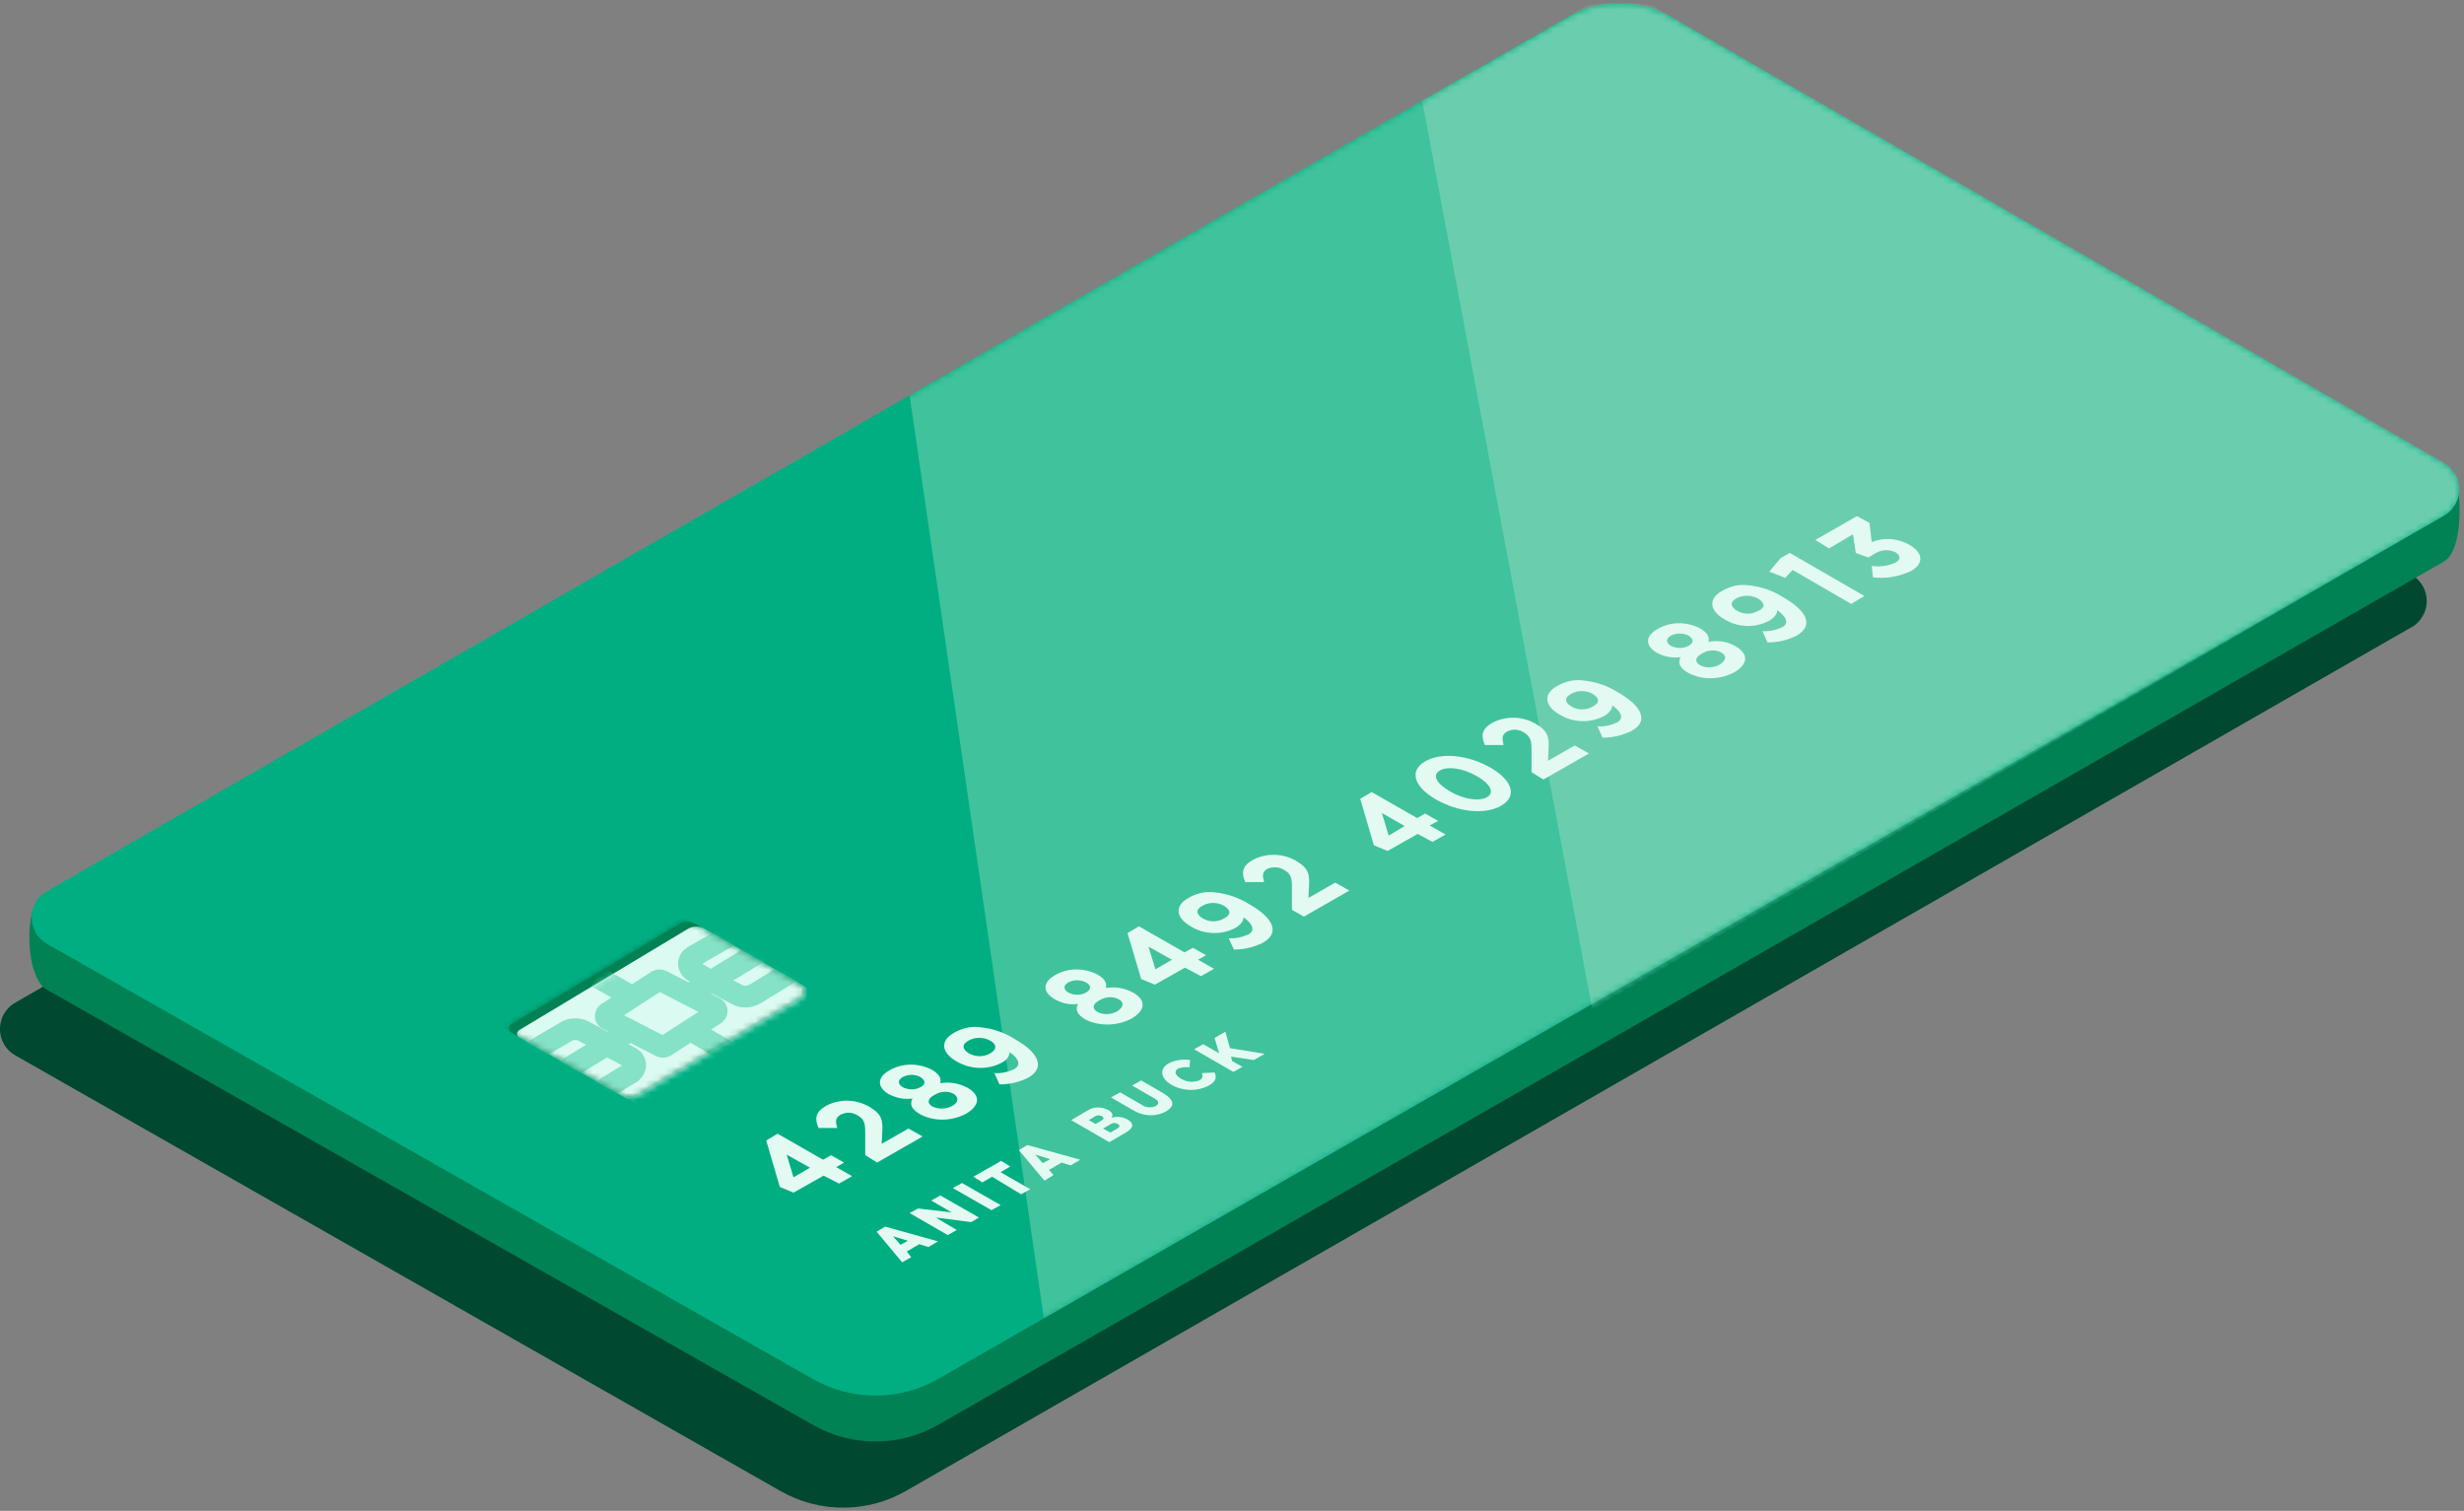
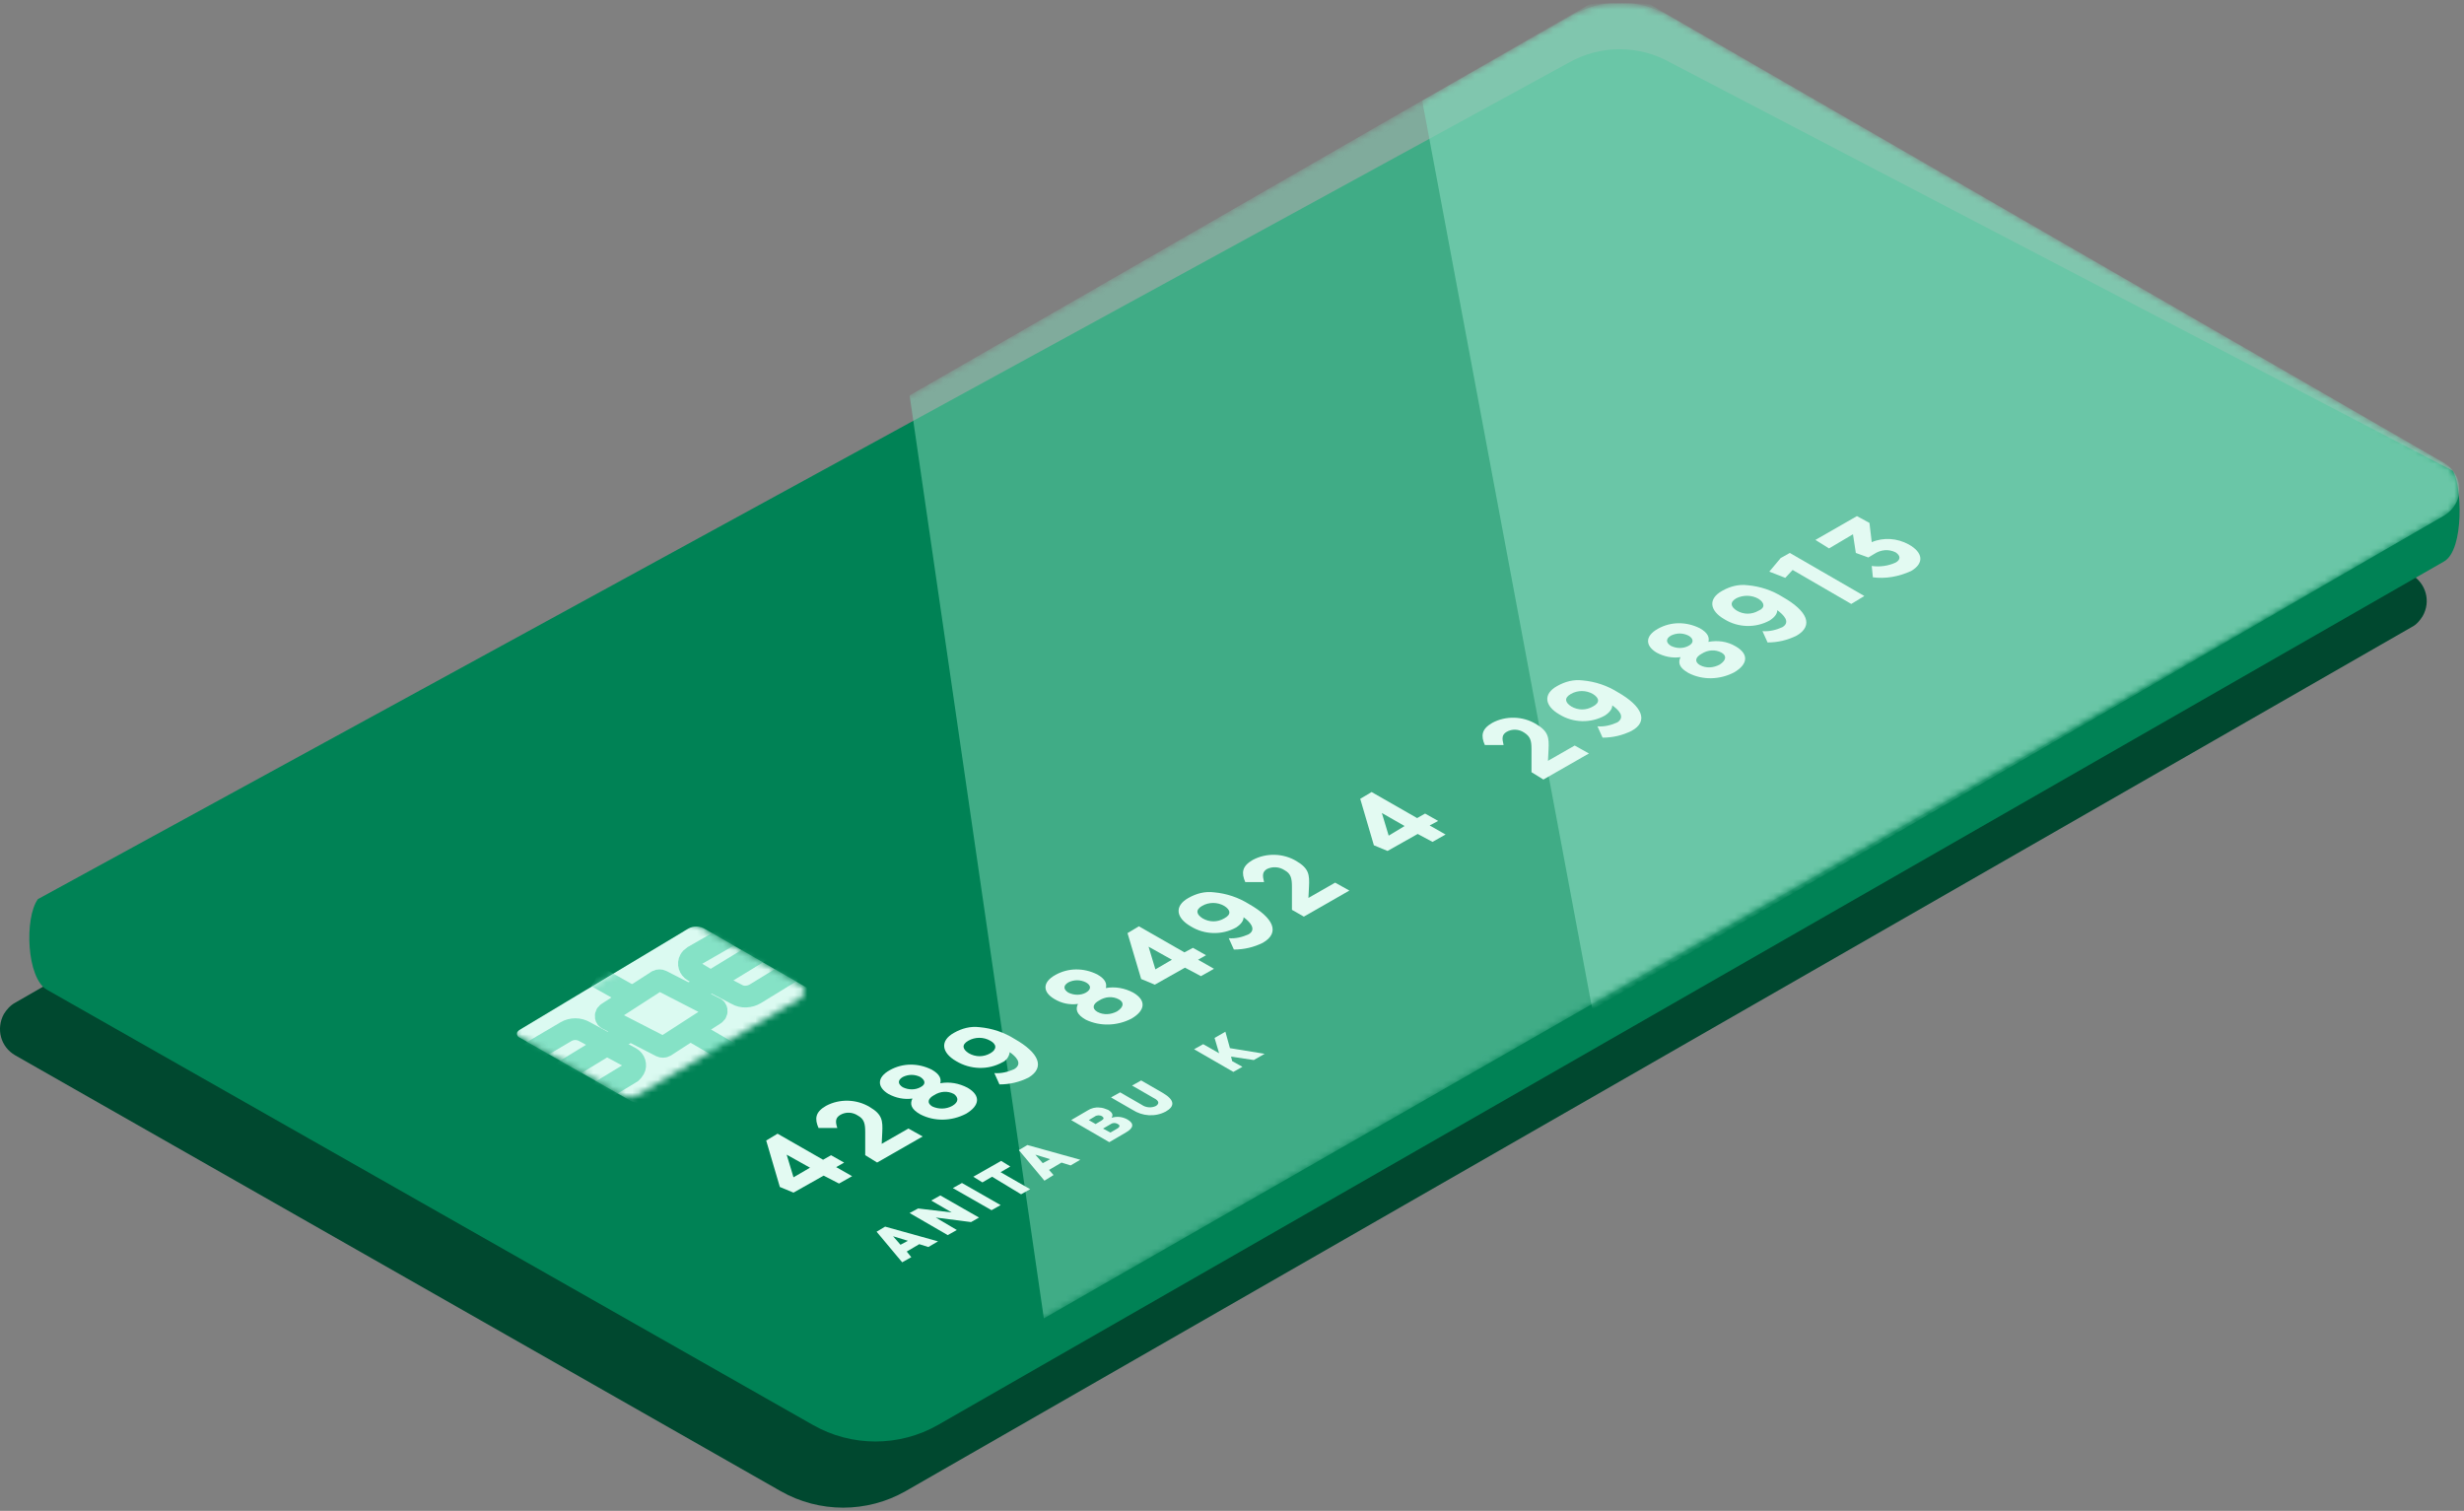
<svg xmlns="http://www.w3.org/2000/svg" width="380" height="233" viewBox="0 0 380 233" fill="none">
  <rect x="0" y="0" width="380" height="233" fill="#808080" stroke="none" />
  <g clip-path="url(#clip0_132_48506)">
    <path d="M252.786 19.801L371.947 88.654C374.14 89.965 374.929 92.759 373.616 95.031C373.176 95.729 372.651 96.343 371.947 96.693L139.681 229.943C133.713 233.351 126.343 233.351 120.375 229.943L2.351 162.748C0.07 161.437 -0.631 158.643 0.598 156.371C1.038 155.673 1.562 155.059 2.351 154.625L237.082 19.713C241.91 17.003 247.874 17.003 252.789 19.801H252.786Z" fill="#00482F" />
    <path d="M257.687 9.687L378.253 72.597C379.658 74.693 380.094 84.742 376.936 86.576L144.666 219.741C138.698 223.149 131.329 223.149 125.36 219.741L7.252 152.634C4.094 150.888 3.742 141.537 5.847 138.655L241.891 9.687C246.807 6.892 252.771 6.892 257.687 9.687Z" fill="#008255" />
-     <path d="M257.686 2.608L376.935 71.461C379.129 72.772 379.918 75.566 378.604 77.838C378.164 78.536 377.64 79.15 376.935 79.5L144.666 212.662C138.697 216.07 131.328 216.07 125.36 212.662L7.252 145.559C4.97 144.248 4.269 141.453 5.498 139.181C5.938 138.484 6.463 137.87 7.252 137.435L241.979 2.52C246.806 -0.19 252.771 -0.19 257.686 2.608Z" fill="#00AE82" />
    <mask id="mask0_132_48506" style="mask-type:luminance" maskUnits="userSpaceOnUse" x="4" y="0" width="376" height="216">
      <path d="M257.686 2.608L376.935 71.461C379.129 72.772 379.918 75.566 378.604 77.838C378.164 78.536 377.64 79.15 376.935 79.5L144.666 212.662C138.697 216.07 131.328 216.07 125.36 212.662L7.252 145.559C4.97 144.248 4.269 141.453 5.498 139.181C5.938 138.484 6.463 137.87 7.252 137.435L241.979 2.52C246.806 -0.19 252.771 -0.19 257.686 2.608Z" fill="white" />
    </mask>
    <g mask="url(#mask0_132_48506)">
      <path opacity="0.5" d="M140.278 60.977L160.985 203.315L376.935 79.5C380.093 77.666 380.093 73.21 376.935 71.373L249.788 -2.024L140.278 60.977Z" fill="#81D6B8" />
      <path opacity="0.65" d="M219.339 15.542L245.577 155.695L376.939 79.5C380.449 77.228 379.573 72.947 376.939 71.461L257.334 2.432C252.683 -0.278 246.979 -0.278 242.327 2.432L219.339 15.538V15.542Z" fill="#81D6B8" />
    </g>
    <path d="M127.025 181.297L122.374 183.919L120.269 183.046L118.163 175.88L119.916 174.831L126.937 178.849L128.166 178.152L130.184 179.288L128.955 179.985L131.413 181.384L129.395 182.52L127.025 181.297ZM124.92 180.073L121.321 178.064L122.374 181.56L124.92 180.073Z" fill="#E3FAF2" />
    <path d="M133.434 178.148V174.565C133.434 173.254 133.258 172.556 132.293 172.03C131.504 171.504 130.452 171.42 129.571 171.942C128.871 172.381 128.783 172.903 129.131 173.951H126.237C125.624 172.552 125.709 171.504 127.378 170.543C129.483 169.407 132.117 169.495 134.135 170.719C136.064 171.855 136.152 172.815 136.064 174.649L135.976 176.395L140.099 174.035L142.293 175.259L135.272 179.277L133.43 178.141L133.434 178.148Z" fill="#E3FAF2" />
    <path d="M141.944 171.858C140.539 171.073 140.275 170.284 140.715 169.411C139.398 169.586 138.169 169.323 137.028 168.713C135.275 167.665 135.187 166.178 137.204 165.042C139.222 163.906 141.592 163.906 143.697 164.955C144.926 165.652 145.19 166.354 145.014 167.051C146.419 166.788 147.908 167.051 149.225 167.749C151.331 168.973 151.067 170.543 148.961 171.767C146.767 172.903 144.134 172.99 141.94 171.854L141.944 171.858ZM141.944 166.091C141.067 165.652 140.102 165.652 139.222 166.091C138.345 166.617 138.521 167.227 139.222 167.665C140.099 168.103 141.151 168.103 141.944 167.665C142.82 167.227 142.732 166.617 141.944 166.091ZM147.12 168.713C146.155 168.187 145.014 168.275 144.049 168.889C143.085 169.414 142.909 170.112 143.785 170.634C144.75 171.073 145.891 171.073 146.855 170.547C147.908 169.937 147.82 169.236 147.12 168.713Z" fill="#E3FAF2" />
    <path d="M155.721 162.248C155.633 162.946 155.193 163.559 154.581 163.822C152.387 165.046 149.665 164.958 147.472 163.647C145.19 162.336 144.926 160.502 147.119 159.278C148.348 158.581 149.665 158.23 151.066 158.405C152.996 158.581 154.841 159.191 156.506 160.239C160.193 162.336 161.246 164.608 158.612 166.182C157.207 166.88 155.718 167.23 154.137 167.23L153.348 165.484C154.401 165.572 155.454 165.309 156.418 164.874C157.823 164.001 156.594 162.865 155.718 162.252L155.721 162.248ZM152.739 160.502C151.686 159.892 150.369 159.892 149.317 160.502C148.264 161.112 148.44 161.813 149.405 162.423C150.457 163.033 151.686 163.033 152.739 162.423C153.792 161.813 153.704 161.024 152.739 160.502Z" fill="#E3FAF2" />
    <path d="M167.478 157.266C166.073 156.48 165.809 155.691 166.249 154.818C164.932 154.994 163.703 154.731 162.563 154.033C160.809 152.985 160.721 151.498 162.739 150.362C164.756 149.226 167.126 149.226 169.231 150.274C170.46 150.972 170.724 151.673 170.548 152.371C171.953 152.108 173.442 152.371 174.759 153.069C176.865 154.292 176.601 155.863 174.495 157.087C172.302 158.223 169.668 158.31 167.474 157.262L167.478 157.266ZM167.478 151.498C166.601 151.06 165.637 151.06 164.756 151.498C163.879 152.024 164.056 152.634 164.756 153.072C165.633 153.511 166.686 153.511 167.478 153.072C168.355 152.546 168.267 151.936 167.478 151.498ZM172.566 154.121C171.601 153.595 170.46 153.682 169.495 154.296C168.531 154.822 168.355 155.52 169.231 156.042C170.196 156.568 171.337 156.48 172.302 155.954C173.354 155.257 173.354 154.555 172.566 154.121Z" fill="#E3FAF2" />
    <path d="M182.749 149.226L178.098 151.849L175.992 150.976L173.887 143.897L175.64 142.849L182.661 146.866L183.978 146.169L185.995 147.305L184.767 148.002L187.224 149.401L185.207 150.537L182.749 149.226ZM180.732 148.002L177.133 145.993L178.186 149.489L180.732 148.002Z" fill="#E3FAF2" />
    <path d="M191.788 141.45C191.788 141.976 191.435 142.498 190.647 143.024C188.453 144.248 185.731 144.16 183.626 142.849C181.344 141.537 181.08 139.704 183.274 138.48C184.503 137.782 185.819 137.432 187.221 137.607C189.15 137.782 190.995 138.392 192.661 139.441C196.347 141.537 197.488 143.809 194.766 145.384C193.361 146.081 191.872 146.432 190.291 146.432L189.502 144.686C190.555 144.774 191.608 144.511 192.573 144.076C193.889 143.291 192.661 142.067 191.784 141.453L191.788 141.45ZM188.805 139.704C187.753 139.094 186.436 139.094 185.383 139.704C184.33 140.314 184.506 141.015 185.471 141.625C186.524 142.235 187.753 142.235 188.805 141.625C189.946 141.015 189.77 140.314 188.805 139.704Z" fill="#E3FAF2" />
    <path d="M199.244 140.314V136.73C199.244 135.419 199.068 134.721 198.104 134.195C197.315 133.669 196.262 133.585 195.382 134.02C194.681 134.458 194.681 134.981 194.942 136.029H192.047C191.435 134.63 191.519 133.582 193.188 132.621C195.294 131.485 197.928 131.573 199.945 132.796C201.875 133.932 201.963 134.893 201.875 136.727L201.786 138.473L205.91 136.113L208.103 137.337L201.082 141.355L199.241 140.306L199.244 140.314Z" fill="#E3FAF2" />
    <path d="M218.639 128.607L213.987 131.229L211.882 130.356L209.776 123.19L211.53 122.141L218.551 126.159L219.78 125.462L221.797 126.598L220.48 127.295L222.938 128.694L220.92 129.83L218.639 128.607ZM216.621 127.383L213.111 125.374L214.164 128.87L216.621 127.383Z" fill="#E3FAF2" />
-     <path d="M221.445 123.277C218.111 121.356 217.234 118.909 219.776 117.422C222.322 115.936 226.533 116.462 229.867 118.383C233.202 120.304 234.078 122.752 231.536 124.238C228.991 125.725 224.779 125.199 221.445 123.277ZM227.762 119.694C225.656 118.471 223.286 118.12 222.058 118.821C220.829 119.519 221.529 120.83 223.639 122.054C225.744 123.277 228.114 123.628 229.343 122.927C230.572 122.229 229.783 120.83 227.762 119.694Z" fill="#E3FAF2" />
    <path d="M236.187 119.084V115.501C236.187 114.19 236.011 113.58 235.046 112.966C234.257 112.44 233.205 112.356 232.324 112.878C231.624 113.317 231.624 113.839 231.884 114.887H228.99C228.377 113.488 228.462 112.44 230.131 111.479C232.236 110.343 234.87 110.431 236.887 111.655C238.817 112.791 238.905 113.751 238.817 115.585L238.729 117.331L242.852 114.971L245.046 116.195L238.025 120.213L236.183 119.077L236.187 119.084Z" fill="#E3FAF2" />
    <path d="M248.648 108.773C248.648 109.299 248.296 109.821 247.507 110.347C245.314 111.571 242.592 111.483 240.486 110.172C238.205 108.86 237.941 107.027 240.134 105.803C241.363 105.105 242.68 104.755 244.081 104.93C246.011 105.105 247.856 105.715 249.521 106.764C253.208 108.86 254.348 111.22 251.627 112.707C250.222 113.404 248.732 113.755 247.151 113.755L246.363 112.009C247.415 112.097 248.468 111.834 249.433 111.399C250.75 110.526 249.521 109.39 248.644 108.776L248.648 108.773ZM245.666 107.027C244.613 106.417 243.296 106.417 242.243 107.027C241.191 107.637 241.367 108.338 242.331 108.948C243.384 109.558 244.613 109.558 245.666 108.948C246.807 108.338 246.63 107.637 245.666 107.027Z" fill="#E3FAF2" />
    <path d="M260.405 103.79C259 103.005 258.736 102.216 259.176 101.343C257.859 101.518 256.63 101.255 255.489 100.645C253.736 99.597 253.648 98.111 255.665 96.975C257.683 95.838 260.053 95.838 262.158 96.887C263.387 97.585 263.651 98.286 263.475 98.984C264.88 98.721 266.369 98.896 267.686 99.681C269.792 100.905 269.527 102.475 267.422 103.699C265.228 104.835 262.595 104.923 260.401 103.787L260.405 103.79ZM260.405 98.023C259.528 97.585 258.563 97.585 257.683 98.023C256.806 98.549 256.982 99.159 257.683 99.597C258.56 100.035 259.612 100.035 260.405 99.597C261.281 99.159 261.193 98.461 260.405 98.023ZM265.492 100.645C264.528 100.119 263.387 100.207 262.422 100.821C261.457 101.347 261.281 102.044 262.158 102.567C263.123 103.093 264.264 103.005 265.228 102.479C266.281 101.781 266.281 101.08 265.492 100.645Z" fill="#E3FAF2" />
    <path d="M274.094 94.093C274.094 94.618 273.742 95.141 272.953 95.667C270.76 96.891 268.038 96.803 265.933 95.492C263.651 94.18 263.387 92.347 265.58 91.123C266.809 90.425 268.126 90.075 269.527 90.25C271.457 90.425 273.302 91.035 274.967 92.084C278.654 94.18 279.795 96.452 277.073 98.026C275.668 98.724 274.179 99.075 272.598 99.075L271.809 97.329C272.862 97.416 273.914 97.153 274.879 96.719C276.196 95.933 275.055 94.797 274.091 94.096L274.094 94.093ZM271.2 92.347C270.147 91.737 268.83 91.737 267.778 92.259C266.725 92.869 266.901 93.57 267.866 94.18C268.918 94.79 270.147 94.79 271.2 94.18C272.253 93.742 272.165 92.957 271.2 92.347Z" fill="#E3FAF2" />
    <path d="M276.464 87.89L275.323 89.114L272.865 88.153L274.619 86.057L276.024 85.271L287.52 91.912L285.502 93.136L276.464 87.894V87.89Z" fill="#E3FAF2" />
    <path d="M288.837 89.026L288.661 87.28C289.89 87.456 291.207 87.28 292.347 86.754C293.136 86.316 293.136 85.706 292.347 85.18C291.295 84.654 290.066 84.742 289.013 85.443L288.136 85.969L286.207 85.271L285.767 82.389L282.08 84.574L279.975 83.262L286.379 79.591L288.309 80.64L288.661 83.609C290.502 82.824 292.608 82.999 294.365 83.96C296.558 85.184 296.823 86.842 294.717 88.066C292.788 88.939 290.77 89.289 288.837 89.026Z" fill="#E3FAF2" />
    <path d="M135.188 189.946L136.504 189.161L144.666 191.433L143.173 192.306L141.768 191.868L139.839 193.004L140.539 193.876L139.134 194.662L135.188 189.943V189.946ZM140.015 191.345L137.733 190.648L138.874 191.959L140.015 191.349V191.345Z" fill="#E3FAF2" />
    <path d="M140.278 187.061L141.595 186.363L146.771 186.973L143.613 185.139L145.018 184.354L150.986 187.762L149.757 188.46L144.317 187.762L147.563 189.683L146.158 190.469L140.278 187.061Z" fill="#E3FAF2" />
    <path d="M146.947 183.218L148.352 182.433L154.32 185.841L152.915 186.626L146.947 183.218Z" fill="#E3FAF2" />
    <path d="M152.999 181.468L151.506 182.341L150.102 181.468L154.401 179.021L155.806 179.894L154.313 180.767L158.876 183.39L157.471 184.175L152.996 181.465L152.999 181.468Z" fill="#E3FAF2" />
    <path d="M157.127 177.363L158.444 176.577L166.606 178.849L165.113 179.722L163.708 179.284L161.778 180.42L162.479 181.205L161.074 182.078L157.127 177.359V177.363ZM161.954 178.762L159.673 178.064L160.813 179.375L161.954 178.765V178.762Z" fill="#E3FAF2" />
    <path d="M165.196 172.731L167.742 171.244C168.27 170.894 168.971 170.718 169.583 170.806C170.024 170.806 170.46 170.981 170.9 171.157C171.601 171.595 171.689 171.942 171.429 172.38C172.217 172.117 173.098 172.205 173.886 172.643C174.939 173.253 174.851 173.955 173.622 174.652L171.076 176.139L165.196 172.731ZM169.936 172.121C169.583 171.946 169.147 171.946 168.795 172.209L167.918 172.735L168.971 173.345L169.848 172.819C170.288 172.556 170.288 172.38 169.936 172.121ZM171.164 173.432L170.112 174.042L171.252 174.652L172.305 174.042C172.745 173.779 172.745 173.516 172.393 173.345C171.953 173.082 171.517 173.169 171.164 173.432Z" fill="#E3FAF2" />
    <path d="M174.675 171.161L171.341 169.239L172.746 168.454L176.08 170.375C176.693 170.814 177.573 170.901 178.274 170.551C178.802 170.2 178.802 169.765 177.922 169.327L174.587 167.406L175.992 166.62L179.326 168.542C181.256 169.678 181.168 170.638 179.767 171.424C178.098 172.297 176.168 172.121 174.679 171.161H174.675Z" fill="#E3FAF2" />
-     <path d="M180.728 167.314C178.974 166.354 178.71 164.867 180.199 163.994C181.252 163.468 182.393 163.296 183.534 163.468L183.446 164.604C182.833 164.516 182.217 164.604 181.692 164.779C180.992 165.218 181.252 165.828 182.133 166.354C183.009 166.879 183.974 166.964 184.939 166.617C185.379 166.441 185.551 166.007 185.379 165.568V165.481L187.308 165.393C187.661 166.091 187.573 166.792 186.432 167.402C184.59 168.362 182.397 168.275 180.728 167.314Z" fill="#E3FAF2" />
    <path d="M184.15 161.81L185.555 161.024L188.013 162.423L187.312 160.064L188.981 159.103L189.682 161.638L195.034 162.511L193.365 163.472L189.854 162.946L190.03 163.643L191.611 164.516L190.207 165.302L184.15 161.806V161.81Z" fill="#E3FAF2" />
    <path d="M107.283 142.498L123.431 151.849C124.043 152.199 124.219 152.897 123.871 153.511C123.783 153.686 123.607 153.861 123.431 153.949L98.509 168.805C97.632 169.331 96.579 169.331 95.787 168.805L78.851 159.194C78.499 159.019 78.411 158.584 78.587 158.234C78.675 158.146 78.763 158.058 78.851 157.971L104.738 142.505C105.438 142.067 106.491 142.067 107.283 142.505V142.498Z" fill="#008255" />
    <mask id="mask1_132_48506" style="mask-type:luminance" maskUnits="userSpaceOnUse" x="78" y="142" width="47" height="28">
      <path d="M107.283 142.498L123.431 151.849C124.043 152.199 124.219 152.897 123.871 153.511C123.783 153.686 123.607 153.861 123.431 153.949L98.509 168.805C97.632 169.331 96.579 169.331 95.787 168.805L78.851 159.194C78.499 159.019 78.411 158.584 78.587 158.234C78.675 158.146 78.763 158.058 78.851 157.971L104.738 142.505C105.438 142.067 106.491 142.067 107.283 142.505V142.498Z" fill="white" />
    </mask>
    <g mask="url(#mask1_132_48506)">
      <path d="M106.407 142.063L122.554 151.414C123.167 151.765 123.343 152.462 122.994 153.076C122.906 153.251 122.73 153.427 122.554 153.514L97.632 168.37C96.756 168.896 95.703 168.896 94.826 168.37L77.978 158.76C77.626 158.584 77.538 158.15 77.714 157.799L77.978 157.536L103.865 142.071C104.653 141.632 105.618 141.632 106.41 142.071L106.407 142.063Z" fill="#008255" />
      <path d="M108.776 143.287L125.008 152.638C125.62 152.988 125.796 153.774 125.448 154.3C125.36 154.475 125.184 154.65 125.008 154.738L99.91 169.681C99.033 170.207 97.98 170.207 97.104 169.681L80.08 159.983C79.728 159.808 79.639 159.373 79.816 159.11C79.904 159.023 79.992 158.935 80.08 158.847L106.142 143.207C106.931 142.768 107.984 142.768 108.776 143.294V143.287Z" fill="#DBFAF1" />
      <mask id="mask2_132_48506" style="mask-type:luminance" maskUnits="userSpaceOnUse" x="79" y="142" width="47" height="29">
        <path d="M108.776 143.287L125.008 152.638C125.62 152.988 125.796 153.774 125.448 154.3C125.36 154.475 125.184 154.65 125.008 154.738L99.91 169.681C99.033 170.207 97.98 170.207 97.104 169.681L80.08 159.983C79.728 159.808 79.639 159.373 79.816 159.11C79.904 159.023 79.992 158.935 80.08 158.847L106.142 143.207C106.931 142.768 107.984 142.768 108.776 143.294V143.287Z" fill="white" />
      </mask>
      <g mask="url(#mask2_132_48506)">
        <g opacity="0.7">
          <path d="M117.55 146.52L86.311 165.568" stroke="#61D7B4" stroke-width="3.35" stroke-miterlimit="10" />
          <path d="M93.769 157.178L101.931 161.371C102.107 161.459 102.371 161.459 102.543 161.371L110.265 156.389C110.529 156.214 110.617 155.863 110.441 155.604C110.353 155.516 110.265 155.428 110.177 155.428L102.015 151.235C101.839 151.148 101.575 151.148 101.402 151.235L93.681 156.217C93.417 156.393 93.329 156.743 93.505 157.003C93.593 157.09 93.681 157.178 93.769 157.178Z" fill="#DBFAF1" stroke="#61D7B4" stroke-width="3.35" stroke-miterlimit="10" />
          <path d="M106.758 159.015L112.462 162.336" stroke="#61D7B4" stroke-width="3.35" stroke-miterlimit="10" />
          <path d="M92.016 150.625L97.456 153.682" stroke="#61D7B4" stroke-width="3.35" stroke-miterlimit="10" />
          <path d="M93.857 161.287L97.279 163.121C97.892 163.472 98.156 164.257 97.807 164.867C97.719 165.042 97.543 165.218 97.367 165.393L90.61 169.499" stroke="#61D7B4" stroke-width="3.35" stroke-miterlimit="10" />
          <path d="M122.202 149.752L116.498 153.248C115.621 153.774 114.48 153.858 113.603 153.335L109.568 151.239" stroke="#61D7B4" stroke-width="3.35" stroke-miterlimit="10" />
          <path d="M110.265 151.761L106.931 149.752C106.318 149.402 106.054 148.616 106.402 148.006C106.491 147.831 106.667 147.656 106.931 147.48L113.776 143.55" stroke="#61D7B4" stroke-width="3.35" stroke-miterlimit="10" />
          <path d="M81.484 162.511L87.276 159.103C88.153 158.577 89.294 158.577 90.171 159.103L94.206 161.287" stroke="#61D7B4" stroke-width="3.35" stroke-miterlimit="10" />
        </g>
      </g>
    </g>
  </g>
  <defs>
    <clipPath id="clip0_132_48506">
      <rect width="379.32" height="232" fill="white" transform="translate(0 0.5)" />
    </clipPath>
  </defs>
</svg>